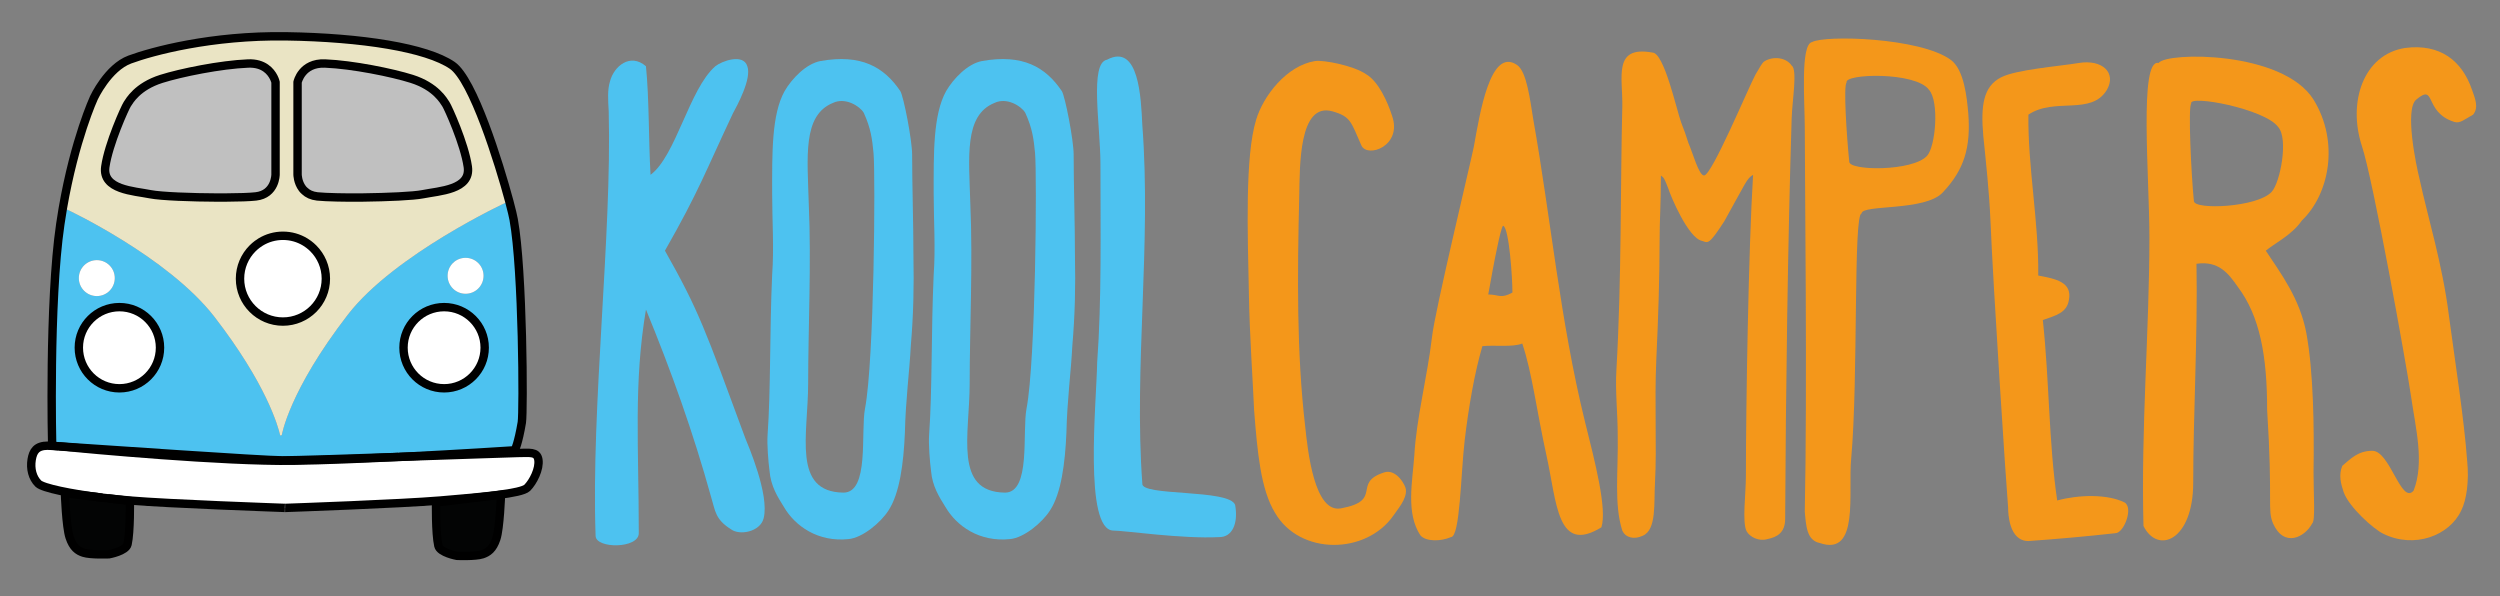
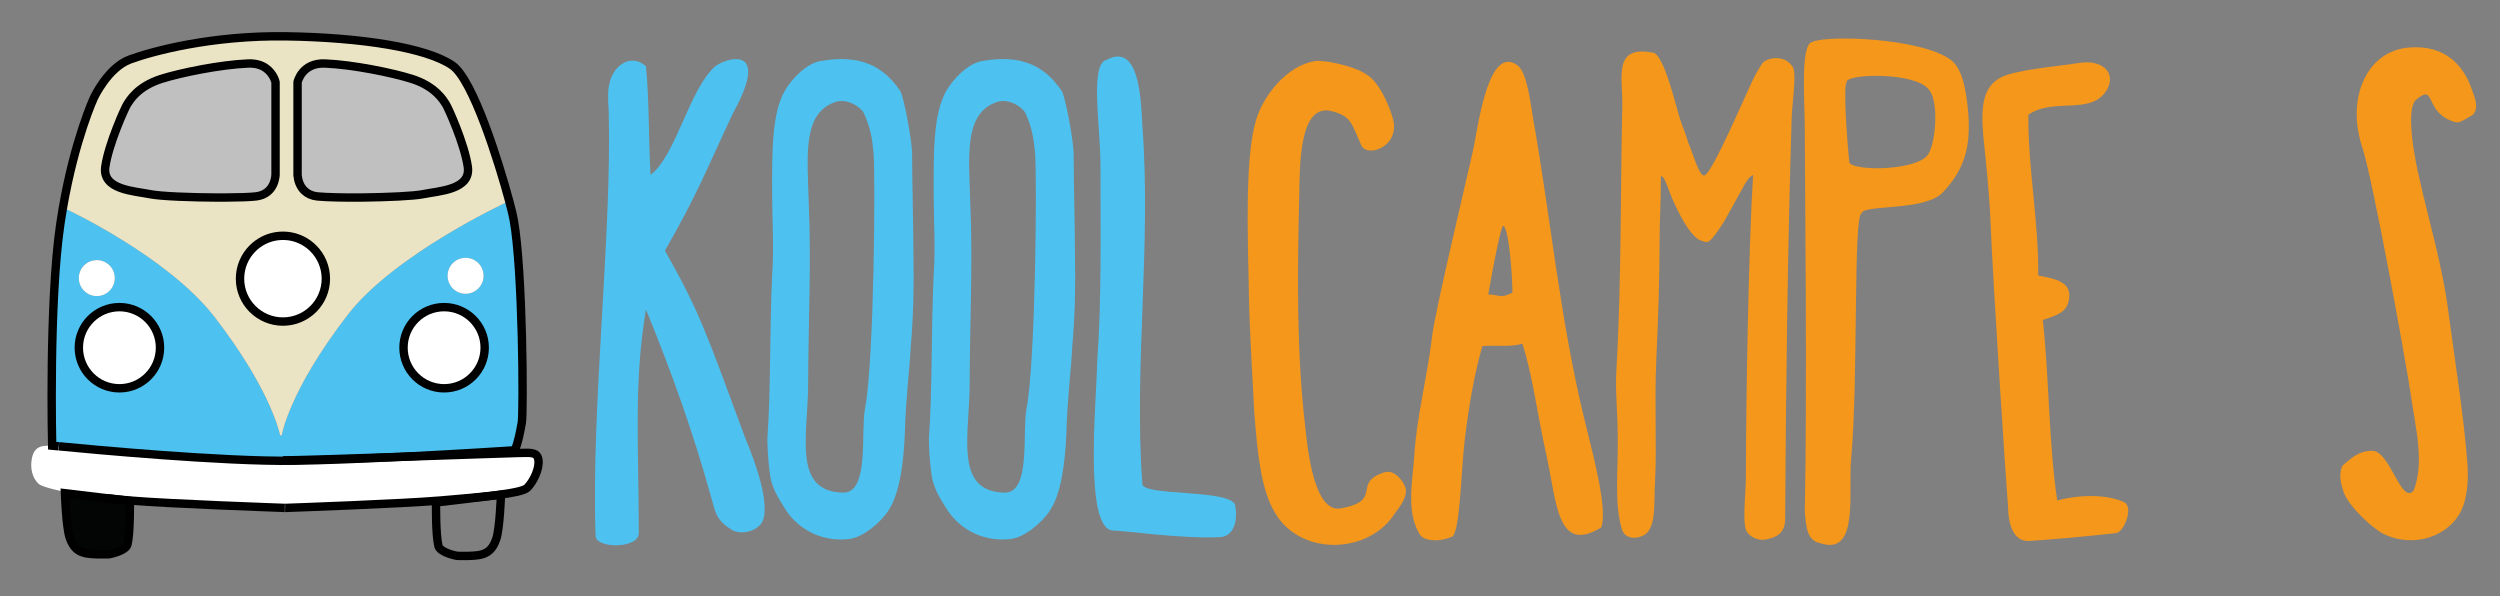
<svg xmlns="http://www.w3.org/2000/svg" version="1.1" id="Layer_1" x="0px" y="0px" width="595.281px" height="142px" viewBox="0 350.446 595.281 142" enable-background="new 0 350.446 595.281 142" xml:space="preserve">
  <rect x="0" y="350.446" width="595.281" height="142" fill="#808080" stroke="none" />
  <g id="XMLID_3_">
    <g>
      <g id="XMLID_1_">
        <g>
          <path opacity="0.5" fill="#FFFFFF" d="M70.851,370.015c0,0,0.99-4.67,6.53-4.45c6.54,0.26,16.02,2.19,20.67,3.66      c5.75,1.83,7.58,5.23,8.11,6.02c0.52,0.78,4.44,9.42,5.23,14.91c0.78,5.49-6.8,5.75-10.73,6.54c-2.21,0.44-8.44,0.71-14.28,0.78      c-1.36,0.01-2.69,0.01-3.94,0c-0.73-0.01-1.44-0.01-2.11-0.03c-1.97-0.05-3.61-0.13-4.68-0.25c-1.37-0.15-2.35-0.63-3.07-1.25      c-0.1-0.08-0.2-0.17-0.29-0.27c-0.04-0.04-0.08-0.08-0.11-0.12c-0.07-0.07-0.13-0.15-0.18-0.22c-1.15-1.51-1.15-3.35-1.15-3.35      V370.015z" />
          <path opacity="0.5" fill="#FFFFFF" d="M38.411,369.225c4.65-1.47,14.13-3.4,20.67-3.66c3.72-0.15,5.38,1.9,6.08,3.27v22.84      c0,0,0,4.97-4.97,5.52c-1.35,0.15-3.63,0.24-6.3,0.28c-0.62,0.01-1.26,0.01-1.91,0.01c-6.33-0.02-13.72-0.3-16.18-0.79      c-3.93-0.79-11.51-1.05-10.73-6.54c0.79-5.49,4.71-14.13,5.23-14.91C30.831,374.455,32.661,371.055,38.411,369.225z" />
          <path fill="#F4971A" d="M588.561,371.676c0.78,2.18,1.72,4.36,0.311,6.07c-2.021,1.1-3.11,2.19-4.511,1.72      c-7.319-2.34-4.2-9.34-9.029-5.3c-2.811,2.34,0,15.73,0.779,18.85c2.021,9.34,5.45,20.24,7,32.541      c1.561,11.68,3.58,24.29,4.36,34.72c0.47,4.68-0.15,9.189-1.4,11.68c-2.8,6.07-11.21,9.19-18.529,5.61      c-2.33-1.09-8.25-6.39-9.5-9.97c-0.62-1.87-1.24-4.051-0.311-6.23c2.03-1.71,3.74-3.58,7.16-3.58c4.21,0,6.86,12.92,9.81,9.5      c2.65-6.7,0.471-14.95-0.619-22.58c-1.091-7.47-9.03-51.54-11.681-59.48c-3.42-10.43,0.32-21.8,10.28-23.36      C581.091,360.776,586.23,364.986,588.561,371.676z" />
-           <path fill="#F4971A" d="M550.881,374.166c6.229,10.12,3.74,22.58-2.8,28.81c-2.341,3.43-6.54,5.45-8.57,7.16      c3.59,5.45,8.1,11.37,9.66,19.62c1.71,9.341,1.87,22.421,1.71,33.171c0,5.449,0.47,11.52-0.311,12.14      c-1.71,3.27-6.699,5.92-9.34,0c-1.399-3.42,0-4.82-1.399-27.09c0-12.771-1.721-22.271-7.011-29.271      c-2.18-3.12-4.52-6.23-9.81-5.45c0.31,16.81-0.78,36.12-0.78,52.16c0,13.7-8.41,17.13-11.84,10.28      c-0.62-23.36,1.41-46.56,1.41-68.67c0-14.64-2.5-42.67,2.18-41.58C515.851,362.796,543.561,362.486,550.881,374.166z       M540.91,396.126c2.03-2.18,4.051-12.62,1.561-15.42c-3.11-4.36-21.49-7.78-20.71-5.6c-0.78,0.62,0,16.97,0.63,23.2      C522.391,400.486,537.49,399.856,540.91,396.126z" />
          <path fill="#F4971A" d="M505.881,470.085c2.18,1.25-0.16,7.32-2.181,7.32c-7.01,0.78-14.02,1.4-20.71,1.87      c-4.67,0-4.83-6.7-4.83-7.94c-0.47-5.449-3.579-52.79-4.199-68.2c-0.311-7.17-1.09-14.17-1.721-20.4      c-0.619-7.17,0-11.68,4.21-13.86c3.58-1.87,13.86-2.65,18.53-3.43c5.601-0.93,9.03,2.34,6.7,6.39      c-3.74,6.22-12.46,1.71-18.69,5.91c-0.159,12.46,2.49,25.54,2.341,38.31c4.199,0.78,8.09,1.56,7.31,5.76      c-0.46,3.12-3.11,3.74-6.22,4.83c1.55,14.319,1.399,29.12,3.42,42.97C494.98,468.215,501.831,468.066,505.881,470.085z" />
          <path fill="#F4971A" d="M468.671,377.436c0.62,8.1-0.94,13.39-6.08,18.84c-4.2,4.52-19.311,2.81-19.311,4.99      c-2.02,0-0.77,39.24-2.489,58.39c-0.78,8.1,2.029,23.36-7.471,20.09c-3.12-0.63-3.27-4.05-3.58-7.479      c0.62-28.49,0-80.811,0-91.4c0-6.08-1.09-19.78,1.71-20.4c3.11-1.71,25.69-1.09,33.011,4.2      C467.73,367.006,468.351,373.856,468.671,377.436z M458.851,387.555c2.03-2.18,2.96-12.92,0.47-15.72      c-3.109-4.36-20.399-3.89-19.62-1.72c-0.779,0.63,0,12.62,0.631,18.84C440.331,391.146,455.431,391.296,458.851,387.555z" />
          <path fill="#F4971A" d="M426.621,366.066c1.399,0.94,0.159,8.1,0,12.46c-0.931,29.59-1.4,65.25-1.551,95.45      c0,3.27-1.87,4.359-4.21,4.83c-2.02,0.62-4.2-0.471-4.979-1.87c-1.09-2.181-0.16-8.87-0.16-13.08c0-16.66,0.62-54.19,1.71-71.78      c-1.55,0.93-1.55,1.56-6.85,11.05c-3.73,5.77-3.891,5.14-5.29,4.68c-3.271-0.63-7.48-10.59-8.101-12.62      c-0.93-2.33-0.93-2.33-1.71-2.96c0,7.01-0.31,10.44-0.31,15.73c0,8.25-0.311,18.221-0.78,28.03      c-0.47,10.43,0.15,20.71-0.31,29.27c-0.311,4.83,0.46,11.37-2.96,12.771c-2.021,0.939-4.051,0.47-4.83-1.24      c-2.021-6.39-0.931-14.02-1.091-22.74c0-5.14-0.619-10.43-0.31-15.569c1.25-21.64,0.94-44.69,1.4-62.6      c0.159-7-2.33-14.63,7.159-12.92c2.811,0,5.771,13.7,6.86,16.66c0.46,1.09,1.4,3.74,1.71,4.83c1.09,2.49,2.49,7.78,3.74,7.78      c1.86,0,10.59-21.02,12.3-24.13c1.09-1.71,1.4-2.65,2.18-3.12C422.421,363.736,425.381,364.196,426.621,366.066z" />
          <path fill="#F4971A" d="M377.421,450.936c2.33,9.34,5.29,20.71,3.89,25.069c-10.59,6.54-10.59-5.92-13.08-17.13      c-2.34-10.59-3.43-19.779-5.76-26.63c-2.34,0.94-6.7,0.311-9.5,0.63c-1.87,6.38-3.271,14.48-4.21,22.42      c-0.93,7.94-1.09,23.04-3.271,23.04c-2.489,1.091-6.069,1.091-7.31-0.46c-3.43-5.3-1.87-12.62-1.41-19      c0.47-8.72,3.12-18.84,4.21-28.18c0.62-5.92,9.18-41.42,9.96-45.32c1.41-7.78,3.9-23.82,10.28-19.46      c2.34,1.56,3.12,8.41,3.89,13.08C369.16,401.725,371.501,426.955,377.421,450.936z M360.131,420.106      c0-3.43-0.78-15.26-2.181-15.89c-0.31-0.15-1.09,3.43-1.25,4.21c-1.079,4.98-1.55,7.94-2.329,12.14      C356.86,420.566,357.331,421.656,360.131,420.106z" />
          <path fill="#F4971A" d="M334.751,466.976c0.31,2.33-2.181,4.979-2.96,6.229c-6.54,9.34-22.271,9.5-28.181-0.63      c-3.43-5.6-4.21-14.479-4.989-24.439c-0.311-7.171-1.09-18.221-1.24-27.561c-0.31-14.95-0.94-32.86,1.71-41.58      c1.71-5.76,7.319-12.93,14.01-14.01c2.03-0.32,9.19,1.08,12.15,3.11c2.96,1.71,5.14,6.54,6.229,9.96      c2.49,7.17-5.92,10.13-7.32,7.01c-2.489-5.6-2.489-6.85-6.85-8.1c-8.1-2.33-7.79,13.24-7.939,19.94      c-0.471,19.3-0.62,37.521,1.399,54.96c0.62,5.92,2.18,20.87,8.561,19.62c10.13-1.87,2.5-6.07,10.279-8.56      C332.57,461.986,334.751,466.196,334.751,466.976z" />
          <path fill="#4DC2F0" d="M294.111,470.705c0.78,4.521-0.78,7.63-3.74,7.63c-8.88,0.471-22.58-1.55-25.22-1.55      c-7.17,0-4.05-30.84-3.9-40.02c1.09-14.95,0.78-31.46,0.78-47.18c0-9.19-2.64-24.14,1.56-24.92c7.63-4.05,8.1,9.19,8.41,15.57      c2.18,28.5-2.03,57.62,0,85.33C271.531,468.686,292.861,466.816,294.111,470.705z" />
          <path fill="#4DC2F0" d="M255.96,411.385c0.16,7.16,0,14.17-0.62,21.33c-0.31,6.23-1.25,13.08-1.41,20.711      c-0.31,7.319-1.24,14.479-3.89,18.529c-1.87,2.96-6.23,6.54-9.5,6.851c-7.32,0.779-12.77-3.11-15.41-7.63      c-1.56-2.49-3.12-4.98-3.43-8.561c-0.31-2.34-0.62-6.39-0.47-8.57c0.78-10.899,0.47-24.449,1.09-38.149      c0.47-6.38,0-13.08,0-19.46c0-9.5-0.15-18.69,2.96-24.29c1.72-2.96,5.14-6.54,8.57-7.17c9.65-1.71,15.1,1.4,18.99,7.17      c0.78,1.24,2.81,11.67,2.81,15.1C255.65,394.256,255.96,403.756,255.96,411.385z M244.44,447.665      c2.18-11.37,2.49-55.59,2.02-60.729c-0.31-3.27-0.62-5.92-2.34-9.65c-0.93-1.56-4.35-3.74-7.31-2.34      c-7.32,2.96-6.08,12.92-5.76,24.14c0.62,13.85-0.16,29.89-0.16,42.66c0,12.15-3.89,25.851,8.41,26      C245.531,467.745,243.351,453.266,244.44,447.665z" />
          <path fill="#4DC2F0" d="M217.5,411.385c0.15,7.16,0,14.17-0.62,21.33c-0.32,6.23-1.25,13.08-1.41,20.711      c-0.31,7.319-1.24,14.479-3.89,18.529c-1.87,2.96-6.23,6.54-9.5,6.851c-7.32,0.779-12.77-3.11-15.41-7.63      c-1.56-2.49-3.12-4.98-3.43-8.561c-0.31-2.34-0.62-6.39-0.47-8.57c0.78-10.899,0.47-24.449,1.09-38.149      c0.47-6.38,0-13.08,0-19.46c0-9.5-0.15-18.69,2.96-24.29c1.71-2.96,5.14-6.54,8.57-7.17c9.65-1.71,15.1,1.4,18.99,7.17      c0.78,1.24,2.81,11.67,2.81,15.1C217.19,394.256,217.5,403.756,217.5,411.385z M205.98,447.665      c2.18-11.37,2.49-55.59,2.02-60.729c-0.31-3.27-0.62-5.92-2.34-9.65c-0.93-1.56-4.36-3.74-7.31-2.34      c-7.32,2.96-6.08,12.92-5.77,24.14c0.63,13.85-0.15,29.89-0.15,42.66c0,12.15-3.89,25.851,8.41,26      C207.071,467.745,204.891,453.266,205.98,447.665z" />
          <path fill="#4DC2F0" d="M177.48,454.825c0.62,1.561,5.76,13.39,4.36,19c-0.78,3.271-5.76,4.2-7.79,2.64      c-3.73-2.329-3.73-4.359-4.67-7.47c-4.36-15.729-9.5-30.05-15.57-44.85c-2.96,17.6-1.71,32.55-1.71,53.26      c0,3.74-10.28,3.74-10.28,0.62c-1.09-30.67,3.89-71.47,3.12-101.06c-0.16-2.8-0.32-5.14,0.31-7.16      c0.93-3.58,4.82-6.85,8.56-3.58c0.78,7.63,0.62,17.75,1.09,25.85c6.07-4.52,9.19-20.4,15.42-25.85c1.55-1.25,6.69-3.12,7.63,0      c1.09,2.96-2.5,9.5-3.43,11.21c-6.54,13.86-8.1,18.53-16.19,32.7C166.42,424.465,167.831,428.665,177.48,454.825z" />
          <path fill="#4DC2F0" d="M18.771,433.226c0,5.35,4.33,9.68,9.67,9.68c5.33,0,9.66-4.33,9.66-9.68c0-5.33-4.33-9.65-9.66-9.65      C23.101,423.575,18.771,427.896,18.771,433.226z M23.061,420.946c2.36,0,4.27-1.91,4.27-4.29c0-2.36-1.91-4.27-4.27-4.27      c-2.37,0-4.29,1.91-4.29,4.27C18.771,419.035,20.69,420.946,23.061,420.946z M106.581,416.106c0,2.38,1.91,4.29,4.28,4.29      c2.36,0,4.28-1.91,4.28-4.29c0-2.36-1.92-4.27-4.28-4.27C108.491,411.836,106.581,413.745,106.581,416.106z M105.75,442.906      c5.33,0,9.66-4.33,9.66-9.68c0-5.33-4.33-9.65-9.66-9.65c-5.34,0-9.67,4.32-9.67,9.65      C96.081,438.575,100.411,442.906,105.75,442.906z M51.081,425.915c12.32,15.95,15.13,25.98,15.64,28.23l0.37-0.07      c0,0,1.66-10.49,15.74-28.71c11.13-14.42,37.83-26.78,37.83-26.78l0.62-0.16c0.55,2.07,0.91,3.59,1.03,4.3      c2.21,12.15,2.36,45.81,1.94,48.32c-0.83,4.971-1.66,6.62-1.66,6.62s-13.07,0.86-27.52,1.58c-0.03,0-0.06,0-0.09,0      c-0.02,0-0.04,0-0.07,0c-12.48,0.42-24.92,0.82-27.54,0.82c-4.83,0-42.9-2.67-53.34-3.351c-0.01,0-0.04,0-0.05,0      c-1-0.1-1.56-0.149-1.56-0.149s-0.82-33.96,1.94-52.74c0.18-1.28,0.38-2.53,0.59-3.73l0.79,0.14      C15.741,400.236,39.951,411.506,51.081,425.915z" />
          <path fill="#FFFFFF" d="M110.861,420.396c-2.37,0-4.28-1.91-4.28-4.29c0-2.36,1.91-4.27,4.28-4.27c2.36,0,4.28,1.91,4.28,4.27      C115.141,418.486,113.221,420.396,110.861,420.396z" />
-           <path fill="#030404" d="M114.871,482.426c-1.66,0.56-6.07,0.369-6.07,0.369s-4.06-0.739-4.42-2.399      c-0.68-3.01-0.55-10.3-0.55-10.3l15.46-1.851c0,0-0.28,8.01-1.11,10.49C117.361,481.226,116.17,481.986,114.871,482.426z" />
          <path fill="#FFFFFF" d="M105.75,442.906c-5.34,0-9.67-4.33-9.67-9.68c0-5.33,4.33-9.65,9.67-9.65c5.33,0,9.66,4.32,9.66,9.65      C115.411,438.575,111.081,442.906,105.75,442.906z" />
          <path fill="#EAE4C4" d="M75.65,397.196c1.07,0.12,2.71,0.2,4.68,0.25c-2.01-0.04-3.7-0.12-4.78-0.23      c-1.34-0.15-2.29-0.63-2.97-1.27C73.301,396.566,74.281,397.046,75.65,397.196z" />
          <path fill="#FFFFFF" d="M67.371,427.016c-5.64,0-10.22-4.57-10.22-10.21c0-2.82,1.15-5.38,2.99-7.22      c0.35-0.35,0.72-0.67,1.12-0.97c0.26-0.19,0.53-0.38,0.81-0.55c1.55-0.94,3.36-1.48,5.3-1.48s3.75,0.54,5.3,1.48      c0.28,0.17,0.55,0.36,0.81,0.55c0.4,0.3,0.77,0.62,1.12,0.97c1.84,1.84,2.99,4.4,2.99,7.22      C77.591,422.446,73.011,427.016,67.371,427.016z" />
-           <path fill="#EAE4C4" d="M60.911,397.216c-1.46,0.16-4.03,0.25-7.02,0.26c2.67-0.04,4.95-0.13,6.3-0.28      c4.97-0.55,4.97-5.52,4.97-5.52v-22.84c0.34,0.67,0.45,1.18,0.45,1.18v21.97C65.611,391.986,65.611,396.696,60.911,397.216z" />
          <path fill="#EAE4C4" d="M72.291,395.676c0.09,0.1,0.19,0.19,0.29,0.27c0.68,0.64,1.63,1.12,2.97,1.27      c1.08,0.11,2.77,0.19,4.78,0.23c0.67,0.02,1.38,0.02,2.11,0.03c1.25,0.01,2.58,0.01,3.94,0c5.84-0.07,12.07-0.34,14.28-0.78      c3.93-0.79,11.51-1.05,10.73-6.54c-0.79-5.49-4.71-14.13-5.23-14.91c-0.53-0.79-2.36-4.19-8.11-6.02      c-4.65-1.47-14.13-3.4-20.67-3.66c-5.54-0.22-6.53,4.45-6.53,4.45v21.97c0,0,0,1.84,1.15,3.35c0.05,0.07,0.11,0.15,0.18,0.22      C72.21,395.595,72.25,395.635,72.291,395.676z M57.15,416.805c0,5.64,4.58,10.21,10.22,10.21s10.22-4.57,10.22-10.21      c0-2.82-1.15-5.38-2.99-7.22c-0.35-0.35-0.72-0.67-1.12-0.97c-0.26-0.2-0.53-0.38-0.81-0.55c-1.55-0.94-3.36-1.48-5.3-1.48      s-3.75,0.54-5.3,1.48c-0.28,0.17-0.55,0.35-0.81,0.55c-0.4,0.3-0.77,0.62-1.12,0.97C58.301,411.426,57.15,413.986,57.15,416.805      z M66.721,454.146c-0.51-2.25-3.32-12.28-15.64-28.23c-11.13-14.41-35.34-25.68-35.34-25.68l-0.79-0.14      c2.86-16.53,7.41-26.36,7.41-26.36s3.32-7.18,8.56-9.12c5.25-1.93,19.33-5.79,37.28-5.52c17.94,0.28,33.32,2.7,39.48,6.91      c4.97,3.39,11.12,23.2,13.6,32.42l-0.62,0.16c0,0-26.7,12.36-37.83,26.78c-14.08,18.22-15.74,28.71-15.74,28.71L66.721,454.146z       M35.801,396.696c2.46,0.49,9.85,0.77,16.18,0.79c0.65,0,1.29,0,1.91-0.01c2.99-0.01,5.56-0.1,7.02-0.26      c4.7-0.52,4.7-5.23,4.7-5.23v-21.97c0,0-0.11-0.51-0.45-1.18c-0.7-1.37-2.36-3.42-6.08-3.27c-6.54,0.26-16.02,2.19-20.67,3.66      c-5.75,1.83-7.58,5.23-8.11,6.02c-0.52,0.78-4.44,9.42-5.23,14.91C24.291,395.646,31.871,395.906,35.801,396.696z" />
          <path fill="#FFFFFF" d="M28.44,423.575c5.33,0,9.66,4.32,9.66,9.65c0,5.35-4.33,9.68-9.66,9.68c-5.34,0-9.67-4.33-9.67-9.68      C18.771,427.896,23.101,423.575,28.44,423.575z" />
          <path fill="#030404" d="M25.951,482.426c0,0-4.41,0.18-6.07-0.37c-1.31-0.431-2.49-1.19-3.31-3.681      c-0.83-2.479-1.11-10.489-1.11-10.489l8.87,1.06l1.34,0.15l5.25,0.63c0,0,0.12,7.29-0.55,10.31      C30.011,481.686,25.951,482.426,25.951,482.426z" />
          <path fill="#FFFFFF" d="M23.061,420.946c-2.37,0-4.29-1.91-4.29-4.29c0-2.36,1.92-4.27,4.29-4.27c2.36,0,4.27,1.91,4.27,4.27      C27.331,419.035,25.42,420.946,23.061,420.946z" />
          <path fill="#FFFFFF" d="M67.811,471.386c-1.91-0.08-27.32-0.96-36.89-1.761c-1.75-0.14-3.52-0.33-5.25-0.529l-1.34-0.15      c-7.55-0.94-14.15-2.29-15.22-3.36c-1.38-1.38-1.93-3.5-1.57-5.71c0.33-1.97,1.11-3.31,3.87-3.31c0.18,0,1.09,0.05,2.57,0.149      c0.01,0,0.04,0,0.05,0c7.44,0.73,39.09,3.681,55.82,3.44c7.15-0.1,16.35-0.479,25.06-0.91c0.03,0,0.05,0,0.07,0      c0.03,0,0.06,0,0.09,0c13.76-0.45,27.53-0.939,28.26-0.939c2.76,0,4.53-0.4,4.86,1.569c0.36,2.21-1.27,5.34-2.65,6.721      c-1.38,1.38-10.79,2.199-20.73,3.029c-9.57,0.801-35,1.69-36.89,1.761h-0.03H67.811z" />
        </g>
        <g>
          <path fill="none" stroke="#000000" stroke-width="2" stroke-miterlimit="10" d="M94.911,459.245      c-8.71,0.431-17.91,0.811-25.06,0.91c-16.73,0.24-48.38-2.71-55.82-3.44" />
          <path fill="none" stroke="#000000" stroke-width="2" stroke-miterlimit="10" d="M13.98,456.715c-1-0.1-1.56-0.149-1.56-0.149      s-0.82-33.96,1.94-52.74c0.18-1.28,0.38-2.53,0.59-3.73c2.86-16.53,7.41-26.36,7.41-26.36s3.32-7.18,8.56-9.12      c5.25-1.93,19.33-5.79,37.28-5.52c17.94,0.28,33.32,2.7,39.48,6.91c4.97,3.39,11.12,23.2,13.6,32.42      c0.55,2.07,0.91,3.59,1.03,4.3c2.21,12.15,2.36,45.81,1.94,48.32c-0.83,4.971-1.66,6.62-1.66,6.62s-13.07,0.86-27.52,1.58" />
          <path fill="none" stroke="#000000" stroke-width="2" stroke-miterlimit="10" d="M65.161,368.836c0.34,0.67,0.45,1.18,0.45,1.18      v21.97c0,0,0,4.71-4.7,5.23c-1.46,0.16-4.03,0.25-7.02,0.26c-0.62,0.01-1.26,0.01-1.91,0.01c-6.33-0.02-13.72-0.3-16.18-0.79      c-3.93-0.79-11.51-1.05-10.73-6.54c0.79-5.49,4.71-14.13,5.23-14.91c0.53-0.79,2.36-4.19,8.11-6.02      c4.65-1.47,14.13-3.4,20.67-3.66C62.801,365.416,64.46,367.466,65.161,368.836z" />
          <path fill="none" stroke="#000000" stroke-width="2" stroke-miterlimit="10" d="M80.331,397.446c0.67,0.02,1.38,0.02,2.11,0.03      c1.25,0.01,2.58,0.01,3.94,0c5.84-0.07,12.07-0.34,14.28-0.78c3.93-0.79,11.51-1.05,10.73-6.54      c-0.79-5.49-4.71-14.13-5.23-14.91c-0.53-0.79-2.36-4.19-8.11-6.02c-4.65-1.47-14.13-3.4-20.67-3.66      c-5.54-0.22-6.53,4.45-6.53,4.45v21.97c0,0,0,1.84,1.15,3.35c0.05,0.07,0.11,0.15,0.18,0.22c0.03,0.04,0.07,0.08,0.11,0.12      c0.09,0.1,0.19,0.19,0.29,0.27c0.68,0.64,1.63,1.12,2.97,1.27C76.631,397.325,78.321,397.406,80.331,397.446z" />
          <path fill="none" stroke="#000000" stroke-width="2" stroke-miterlimit="10" d="M62.071,408.066c1.55-0.94,3.36-1.48,5.3-1.48      s3.75,0.54,5.3,1.48c0.28,0.17,0.55,0.36,0.81,0.55c0.4,0.3,0.77,0.62,1.12,0.97c1.84,1.84,2.99,4.4,2.99,7.22      c0,5.64-4.58,10.21-10.22,10.21s-10.22-4.57-10.22-10.21c0-2.82,1.15-5.38,2.99-7.22c0.35-0.35,0.72-0.67,1.12-0.97      C61.521,408.426,61.791,408.236,62.071,408.066z" />
          <path fill="none" stroke="#000000" stroke-width="2" stroke-miterlimit="10" d="M28.44,442.906c-5.34,0-9.67-4.33-9.67-9.68      c0-5.33,4.33-9.65,9.67-9.65c5.33,0,9.66,4.32,9.66,9.65C38.101,438.575,33.771,442.906,28.44,442.906z" />
          <path fill="none" stroke="#000000" stroke-width="2" stroke-miterlimit="10" d="M105.75,442.906c-5.34,0-9.67-4.33-9.67-9.68      c0-5.33,4.33-9.65,9.67-9.65c5.33,0,9.66,4.32,9.66,9.65C115.411,438.575,111.081,442.906,105.75,442.906z" />
-           <path fill="none" stroke="#000000" stroke-width="2" stroke-miterlimit="10" d="M24.331,468.946      c-7.55-0.94-14.15-2.29-15.22-3.36c-1.38-1.38-1.93-3.5-1.57-5.71c0.33-1.97,1.11-3.31,3.87-3.31c0.18,0,1.09,0.05,2.57,0.149      c0.01,0,0.04,0,0.05,0c10.44,0.681,48.51,3.351,53.34,3.351" />
          <path fill="none" stroke="#000000" stroke-width="2" stroke-miterlimit="10" d="M67.811,471.386      c-1.91-0.08-27.32-0.96-36.89-1.761c-1.75-0.14-3.52-0.33-5.25-0.529" />
          <line fill="none" stroke="#000000" stroke-width="2" stroke-miterlimit="10" x1="67.811" y1="471.386" x2="67.891" y2="471.386" />
          <path fill="none" stroke="#000000" stroke-width="2" stroke-miterlimit="10" d="M67.371,460.066c2.62,0,15.06-0.4,27.54-0.82      c0.03,0,0.05,0,0.07,0c0.03,0,0.06,0,0.09,0c13.76-0.45,27.53-0.939,28.26-0.939c2.76,0,4.53-0.4,4.86,1.569      c0.36,2.21-1.27,5.34-2.65,6.721c-1.38,1.38-10.79,2.199-20.73,3.029c-9.57,0.801-35,1.69-36.89,1.761h-0.03" />
          <path fill="none" stroke="#000000" stroke-width="2" stroke-miterlimit="10" d="M24.331,468.946l-8.87-1.06      c0,0,0.28,8.01,1.11,10.489c0.82,2.49,2,3.25,3.31,3.681c1.66,0.55,6.07,0.37,6.07,0.37s4.06-0.74,4.42-2.391      c0.67-3.02,0.55-10.31,0.55-10.31l-5.25-0.63L24.331,468.946z" />
          <path fill="none" stroke="#000000" stroke-width="2" stroke-miterlimit="10" d="M114.871,482.426      c-1.66,0.56-6.07,0.369-6.07,0.369s-4.06-0.739-4.42-2.399c-0.68-3.01-0.55-10.3-0.55-10.3l15.46-1.851      c0,0-0.28,8.01-1.11,10.49C117.361,481.226,116.17,481.986,114.871,482.426z" />
        </g>
      </g>
    </g>
  </g>
</svg>